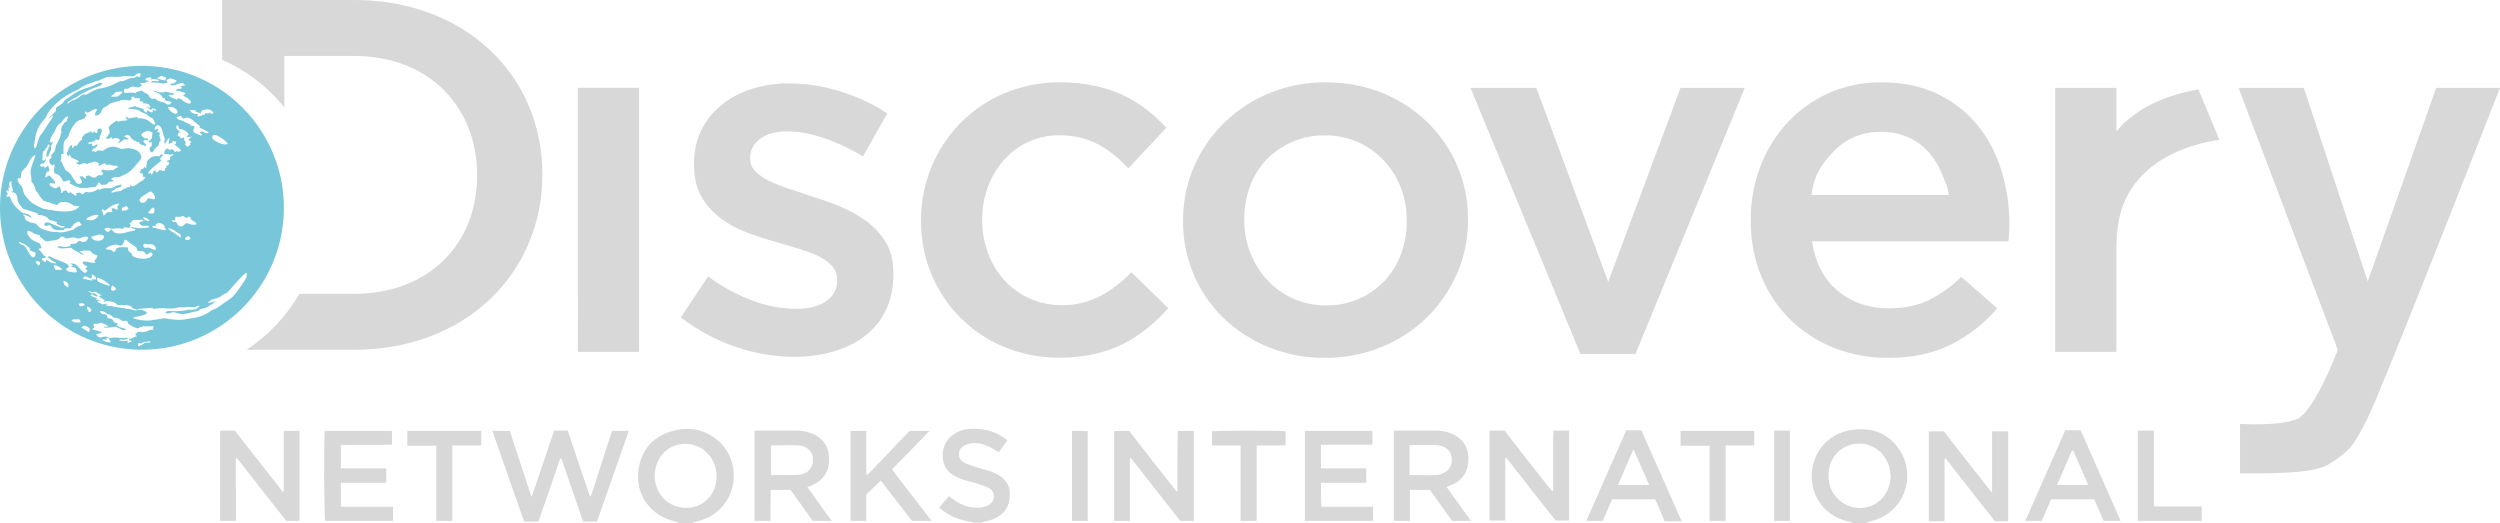
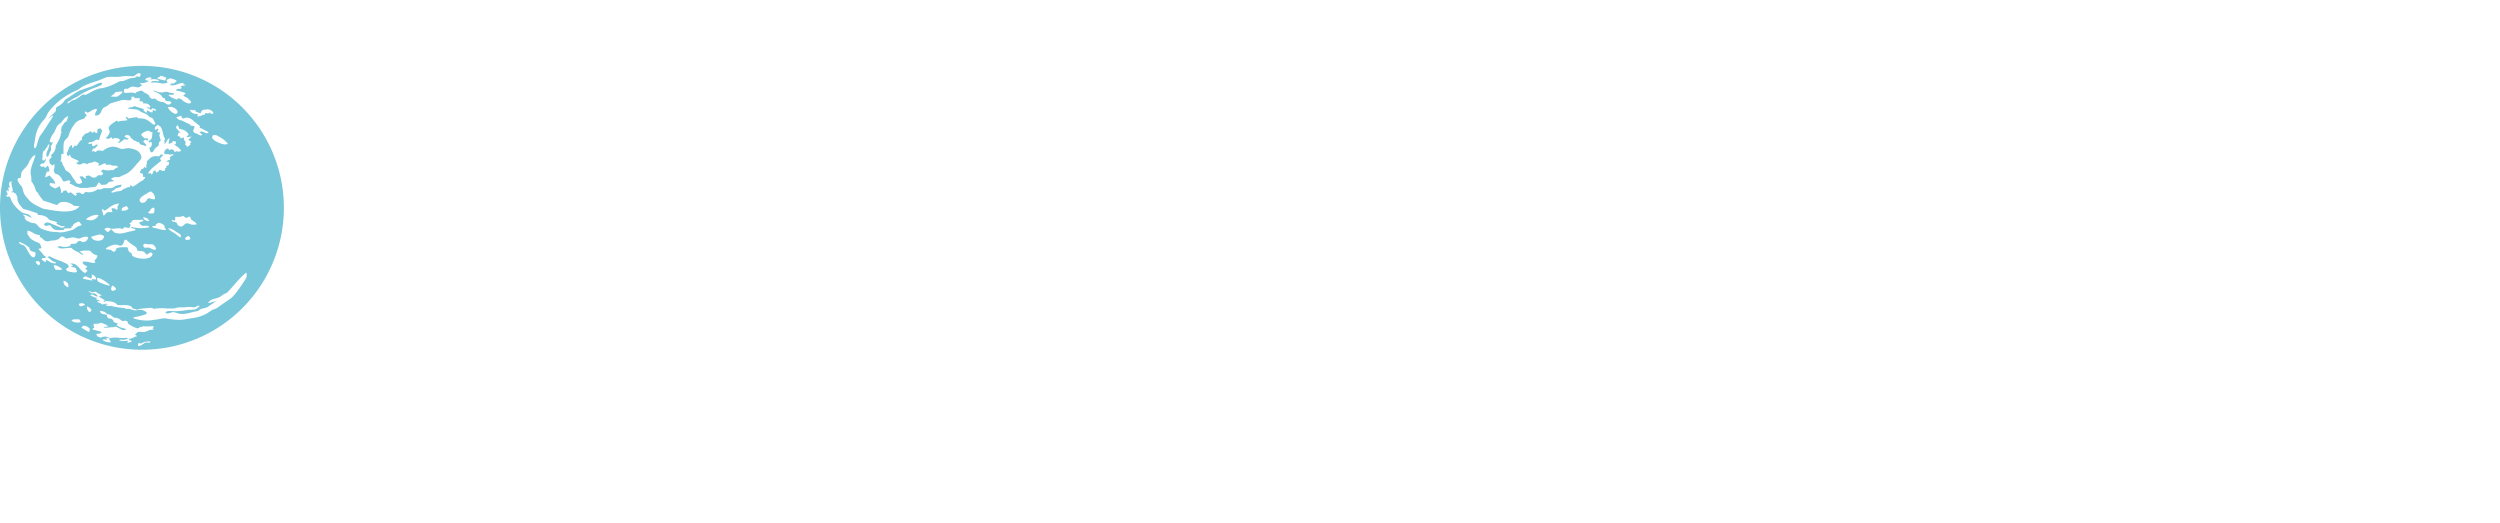
<svg xmlns="http://www.w3.org/2000/svg" xmlns:ns1="http://sodipodi.sourceforge.net/DTD/sodipodi-0.dtd" xmlns:ns2="http://www.inkscape.org/namespaces/inkscape" ns1:docname="Discovery_Networks_International_2017.svg" ns2:version="0.92.4 (5da689c313, 2019-01-14)" xml:space="preserve" enable-background="new 0 0 351.273 461.059" viewBox="0 0 1000 209.205" height="209.205" width="1000" y="0px" x="0px" id="Layer_1" version="1.1">
  <title id="title820">Discovery Networks International logo</title>
  <defs id="defs133">
    <pattern id="EMFhbasepattern" patternUnits="userSpaceOnUse" width="6" height="6" x="0" y="0" />
  </defs>
  <ns1:namedview ns2:document-rotation="0" ns2:showpageshadow="false" ns2:current-layer="Layer_1" ns2:window-maximized="1" ns2:window-y="-8" ns2:window-x="1912" ns2:cy="164.26097" ns2:cx="417.23139" ns2:zoom="1.4" showgrid="false" id="namedview131" ns2:window-height="1017" ns2:window-width="1920" ns2:pageshadow="2" ns2:pageopacity="0" guidetolerance="1" gridtolerance="1" objecttolerance="1" borderopacity="1" bordercolor="#666666" pagecolor="#ffffff" fit-margin-top="0" fit-margin-left="0" fit-margin-right="0" fit-margin-bottom="0">
</ns1:namedview>
  <g id="color_000000ff" transform="matrix(0.158,0,0,0.158,-518.023,181.684)" />
  <g transform="matrix(0.039,0,0,0.039,-4.973,189.121)" id="color_868686ff" />
  <g style="opacity:0.465;fill:#00ff00" id="color_000000ff-6-3-4" transform="matrix(0.131,0,0,0.129,-42.797,251.783)" />
  <g id="color_000000ff-0" transform="matrix(0.798,0,0,0.791,152.442,-54.495)" />
-   <path ns2:connector-curvature="0" id="path2" d="m 88.854,0 v 23.934 c 3.711,1.629 7.265,3.588 10.612,5.847 5.391,3.7 10.192,8.137 14.27,13.189 V 22.378 h 27.933 c 29.754,0 49.181,20.189 49.181,47.771 0,27.582 -19.427,47.37 -49.181,47.37 H 119.765 c -5.175,8.965 -12.425,16.629 -21.163,22.39 h 43.079 c 44.517,0 75.279,-30.576 75.279,-70.149 h -0.013 C 216.947,30.177 186.185,0 141.668,0 Z M 423.821,32.929 c -31.981,0 -55.453,25.18 -55.453,55.368 0,30.178 23.474,54.772 55.259,54.772 20.826,0 33.185,-8.191 43.711,-19.789 l -14.781,-14.392 c -7.691,7.796 -16.19,13.189 -27.727,13.189 -18.826,0 -31.969,-15.189 -31.969,-34.181 0,-18.589 12.95,-33.792 30.765,-33.792 12.33,0 20.242,5.395 27.727,13.201 L 466.523,51.114 C 456.605,40.32 444.049,32.929 423.821,32.929 Z m 106.494,0.01 c -15.295,-0.161 -30.006,5.72 -40.794,16.3 -5.089,5.035 -9.145,10.971 -11.949,17.492 -2.907,6.659 -4.352,13.801 -4.352,21.406 v 0.413 c -0.041,7.27 1.398,14.479 4.242,21.199 2.731,6.508 6.763,12.415 11.852,17.394 10.823,10.375 25.427,16.131 40.599,15.997 7.857,0.071 15.647,-1.425 22.889,-4.4 6.769,-2.778 12.909,-6.821 18.087,-11.9 5.09,-5.04 9.151,-10.981 11.961,-17.504 2.887,-6.659 4.352,-13.725 4.352,-21.199 v -0.377 c 0.061,-7.314 -1.38,-14.573 -4.242,-21.333 v -0.01 C 577.364,53.213 566.616,42.726 553.094,37.243 546.135,34.376 538.552,32.94 530.314,32.94 Z m 222.238,0 c -7.263,-0.091 -14.461,1.379 -21.078,4.303 -6.258,2.807 -11.869,6.824 -16.495,11.803 -4.722,5.102 -8.39,11.039 -10.818,17.492 -2.598,6.846 -3.908,14.093 -3.853,21.394 v 0.413 c 0,8.128 1.431,15.566 4.267,22.305 2.65,6.463 6.596,12.343 11.621,17.285 4.978,4.833 10.905,8.645 17.419,11.207 6.853,2.694 14.176,4.049 21.564,3.999 9.846,0 18.32,-1.798 25.393,-5.409 7.036,-3.554 13.273,-8.452 18.343,-14.392 l -14.404,-12.593 c -3.836,3.801 -8.269,6.962 -13.14,9.384 -4.454,2.132 -9.73,3.209 -15.802,3.209 -7.959,0 -14.742,-2.297 -20.36,-6.904 -5.588,-4.597 -9.054,-11.236 -10.405,-19.886 h 78.56 c 0.128,-1.165 0.225,-2.332 0.304,-3.501 0.429,-8.447 -0.632,-16.91 -3.148,-25.004 -1.993,-6.577 -5.249,-12.715 -9.603,-18.099 -4.258,-5.191 -9.605,-9.33 -15.997,-12.399 -6.413,-3.068 -13.871,-4.607 -22.366,-4.607 z m -436.903,0.401 c -5.268,0 -10.218,0.744 -14.878,2.212 -4.431,1.353 -8.553,3.521 -12.143,6.394 -3.411,2.759 -6.174,6.206 -8.096,10.101 -1.959,3.943 -2.942,8.443 -2.942,13.493 v 0.4 c 0,5.08 1.008,9.331 3.039,12.812 2.021,3.46 4.616,6.355 7.792,8.679 3.165,2.344 6.754,4.244 10.733,5.713 3.98,1.459 7.934,2.738 11.852,3.805 l 8.995,2.698 c 2.897,0.866 5.467,1.854 7.694,2.99 2.227,1.137 3.987,2.443 5.275,3.902 1.269,1.451 1.941,3.296 1.908,5.203 v 0.4 c 0.085,3.307 -1.553,6.422 -4.352,8.29 -2.897,2.072 -6.972,3.1 -12.241,3.1 -5.927,-0.071 -11.792,-1.181 -17.309,-3.294 -6.353,-2.387 -12.322,-5.656 -17.723,-9.7 l -10.928,16.398 c 6.59,5.112 14.013,9.105 21.965,11.803 7.509,2.602 15.418,3.946 23.387,3.987 5.536,0 10.729,-0.682 15.595,-2.091 4.846,-1.408 9.074,-3.465 12.642,-6.212 3.588,-2.726 6.381,-6.151 8.412,-10.296 2.021,-4.124 3.027,-8.996 3.027,-14.599 v -0.389 c 0,-4.798 -1.006,-8.872 -3.027,-12.192 -2.003,-3.309 -4.655,-6.2 -7.804,-8.509 -3.278,-2.391 -6.855,-4.378 -10.636,-5.908 -3.918,-1.589 -7.824,-2.987 -11.742,-4.194 -2.991,-1.029 -5.986,-2.026 -8.995,-3.002 -2.645,-0.824 -5.221,-1.856 -7.694,-3.087 -1.994,-0.963 -3.807,-2.251 -5.361,-3.805 -1.322,-1.306 -2.052,-3.075 -2.03,-4.911 v -0.389 c 0,-3.068 1.311,-5.605 3.951,-7.597 2.629,-1.992 6.303,-3.002 11.025,-3.002 4.464,0 9.318,0.908 14.587,2.698 5.258,1.801 10.449,4.225 15.583,7.293 l 9.712,-17.2 c -5.809,-3.799 -12.153,-6.757 -18.829,-8.788 -6.605,-2.089 -13.502,-3.178 -20.445,-3.209 z m -84.505,1.787 0.013,105.606 h 24.493 V 35.127 Z m 357.053,0.01 43.954,106.397 h 22.062 L 697.926,35.137 H 672.217 L 643.275,112.75 614.539,35.137 Z m 233.87,0 v 105.606 h 24.481 v -40.21 c 0,-7.062 0.68,-13.259 2.65,-18.379 7.371,-19.213 27.928,-24.672 38.557,-26.231 L 879.37,35.745 c -8.547,1.459 -23.592,5.531 -32.82,16.847 V 35.137 Z m 73.346,0 39.712,104.841 -0.316,0.729 c 0,0 -7.995,21.381 -15.243,26.572 -5.567,2.817 -18.619,2.603 -23.557,2.261 v 19.777 c 8.619,-0.01 28.907,0.532 35.433,-3.561 8.196,-5.11 10.023,-7.321 15.632,-18.537 C 953.179,154.996 1000,35.137 1000,35.137 h -25.514 l -27.386,77.406 -25.575,-77.406 z m -143.082,17.613 c 3.72,-0.061 7.416,0.65 10.83,2.091 3.132,1.381 5.928,3.396 8.205,5.908 2.344,2.625 4.183,5.629 5.446,8.886 1.361,3.4 2.237,4.512 2.65,8.375 h -54.87 c 1.072,-8.269 4.09,-12.434 9.007,-17.565 4.928,-5.13 11.164,-7.694 18.731,-7.694 z m -222.432,1.398 c 4.572,-0.061 9.107,0.861 13.274,2.699 3.904,1.745 7.404,4.218 10.32,7.293 2.945,3.145 5.254,6.815 6.783,10.806 1.629,4.134 2.431,8.521 2.431,13.189 v 0.413 c 0.02,4.388 -0.728,8.746 -2.225,12.885 -1.495,4.074 -3.654,7.631 -6.479,10.709 -6.043,6.521 -14.683,10.173 -23.691,10.004 -4.732,1e-4 -9.075,-0.91 -13.055,-2.711 -3.99,-1.801 -7.445,-4.274 -10.332,-7.403 -2.907,-3.139 -5.174,-6.759 -6.783,-10.903 -1.619,-4.124 -2.431,-8.455 -2.431,-12.982 v -0.401 c -0.037,-4.462 0.718,-8.906 2.237,-13.116 1.395,-3.922 3.597,-7.521 6.467,-10.587 2.845,-3.008 6.255,-5.385 10.235,-7.196 3.969,-1.801 8.404,-2.699 13.249,-2.699 z M 388.096,171.533 c -2.29,0.143 -4.442,0.712 -6.296,1.981 -3.286,2.116 -4.853,5.213 -4.716,9.165 0.143,3.946 2.147,6.631 5.713,8.181 1.002,0.423 1.867,0.844 2.869,1.13 1.711,0.561 3.424,0.85 5.142,1.41 1.568,0.566 3.282,0.989 4.85,1.836 2.282,1.316 2.574,4.5 0.571,6.211 -0.861,0.721 -1.897,1.206 -3.002,1.41 -3.859,0.704 -7.423,-0.282 -10.709,-2.261 l -3.002,-2.115 c -1.282,1.556 -2.565,2.966 -3.853,4.522 3.027,2.716 6.72,4.556 10.709,5.348 1.145,0.28 2.289,0.425 3.428,0.706 h 2.723 c 0.286,-0.137 0.562,-0.28 0.705,-0.28 1.575,-0.423 3.297,-0.701 4.728,-1.41 3.996,-1.83 5.843,-5.079 5.993,-9.311 0.143,-4.232 -2.007,-6.904 -5.859,-8.74 -0.71,-0.281 -1.284,-0.564 -1.994,-0.851 -1.867,-0.561 -3.722,-0.99 -5.433,-1.556 -1.718,-0.561 -3.573,-1.117 -5.142,-1.969 -2.526,-1.387 -2.608,-4.994 -0.146,-6.491 0.853,-0.566 2.146,-0.988 3.148,-1.13 3.143,-0.423 6.136,0.712 8.849,2.261 0.716,0.423 1.293,0.84 2.151,1.264 l 3.428,-4.656 c -0.429,-0.28 -0.717,-0.553 -0.997,-0.838 -4.145,-2.962 -8.86,-4.097 -13.857,-3.817 z m -114.37,0.061 c -1.831,0.116 -3.711,0.482 -5.64,1.082 v -0.01 c -7.431,2.402 -11.713,7.759 -12.715,15.377 -1.288,9.734 4.85,18.342 14.428,20.457 0.71,0.137 1.287,0.425 1.86,0.706 h 5.13 c 0.716,-0.28 1.582,-0.563 2.297,-0.706 14.999,-3.672 18.575,-21.442 9.433,-31.033 -4.285,-4.341 -9.3,-6.218 -14.793,-5.871 z m 471.91,0.11 c -1.809,-0.091 -3.712,0.051 -5.677,0.4 -8.713,1.407 -14.993,8.893 -15.279,17.638 -0.286,9.167 5.576,16.777 14.295,18.756 0.71,0.137 1.557,0.425 2.273,0.706 h 5.142 c 0.573,-0.281 1.287,-0.562 1.86,-0.706 13.854,-3.105 18.718,-19.043 11.001,-29.343 -3.533,-4.868 -8.188,-7.188 -13.614,-7.451 z m -95.104,0.4 c -5.29,11.987 -10.713,24.118 -15.997,36.248 h 6.564 c 1.288,-2.962 2.574,-5.787 3.72,-8.606 h 17.285 c 1.288,2.962 2.581,5.79 3.72,8.752 h 6.856 c -5.427,-12.273 -10.852,-24.406 -16.142,-36.393 z m 175.585,0 c -5.284,12.13 -10.713,24.118 -15.997,36.248 h 6.564 c 1.288,-2.962 2.581,-5.787 3.72,-8.606 h 17.285 c 1.282,2.962 2.574,5.787 3.719,8.606 h 6.856 C 842.831,196.078 837.545,184.09 832.255,172.104 Z m -737.19,0.133 c -0.286,0 -0.565,0.003 -0.851,0.146 v 35.968 h 6.284 v -12.544 c 0,-4.095 -0.143,-8.334 0,-12.423 0.143,0 0.276,-0.003 0.425,-0.146 6.566,8.327 13.144,16.792 19.716,25.113 h 4.57 c 0.28,0 0.431,-0.133 0.717,-0.133 v -35.834 h -6.284 v 24.128 c -0.143,0 -0.294,0.133 -0.438,0.133 -6.429,-8.184 -12.716,-16.224 -19.145,-24.408 z m 132.725,0 c -3,8.75 -5.874,17.499 -8.873,26.244 h -0.28 c -2.857,-8.744 -5.713,-17.49 -8.57,-26.098 h -6.989 c 4.288,12.136 8.433,24.118 12.715,36.248 h 5.713 c 3,-8.464 5.853,-16.783 8.715,-25.247 h 0.438 c 3,8.464 5.84,16.926 8.703,25.247 h 5.579 c 4.288,-12.13 8.433,-24.118 12.715,-36.248 h -6.722 c -2.857,8.744 -5.567,17.354 -8.424,26.098 h -0.013 -0.426 c -3,-8.744 -5.849,-17.493 -8.849,-26.243 z m 81.721,0 c -0.573,0 -0.995,0.003 -1.568,0.146 v 35.968 h 6.43 V 195.94 h 7.986 c 3,4.232 6.005,8.322 8.861,12.411 h 7.573 c -3.286,-4.655 -6.569,-9.023 -9.712,-13.541 1.288,-0.423 2.144,-0.698 3.002,-1.264 4.145,-2.259 5.856,-5.796 5.713,-10.308 -0.143,-4.369 -2.139,-7.755 -6.284,-9.591 -2.155,-0.967 -4.506,-1.447 -6.868,-1.41 z m 255.726,0 c -0.573,0 -0.996,0.003 -1.568,0.146 v 35.968 h 6.43 V 195.94 h 7.998 c 3,4.232 6.005,8.322 8.861,12.411 h 7.561 c -3.286,-4.655 -6.575,-9.023 -9.712,-13.541 0.46,-0.101 0.902,-0.29 1.289,-0.56 0.43,-0.137 0.714,-0.283 1.143,-0.426 4.568,-2.253 6.427,-5.932 6.284,-10.867 -0.286,-4.655 -2.57,-7.904 -7.002,-9.591 -1.998,-0.796 -4.134,-1.179 -6.284,-1.131 z m 36.722,0 v 35.968 h 6.284 v -24.967 c 0.143,0 0.283,-0.133 0.426,-0.133 6.572,8.464 13.144,16.78 19.716,25.101 h 5.421 v -35.968 h -6.284 c -0.143,2.259 -0.134,4.232 -0.134,6.211 v 17.905 c -0.143,0 -0.294,0.003 -0.438,0.146 -6.429,-8.041 -12.713,-16.221 -18.999,-24.262 z m 113.86,0 v 36.114 h 6.284 v -36.114 z m 146.862,0 c -0.429,0 -0.85,0.146 -1.422,0.146 v 35.968 h 25.575 v -5.786 h -19.157 v -30.328 z m -357.613,0.02 c -6.87,0.02 -13.53,0.125 -14.112,0.268 v 5.64 h 11.426 v 30.182 h 6.418 v -30.181 h 11.584 v -5.64 c -1.36,-0.212 -8.44,-0.285 -15.316,-0.268 z m -369.002,0.122 c -0.429,2.819 -0.284,34.841 0.146,35.968 h 27.143 v -5.64 h -20.859 v -9.591 h 18.148 v -5.786 h -18.148 v -9.311 c 6.858,-0.143 13.718,0.009 20.433,-0.133 v -5.506 z m 33.002,0 v 5.92 h 11.584 v 30.048 h 6.418 v -30.182 h 11.572 v -5.786 z m 177.299,0 v 35.968 h 6.284 v -10.575 c 1.998,-1.836 3.855,-3.677 5.847,-5.506 l 12.435,16.082 h 7.865 c -5.433,-7.051 -10.716,-13.814 -15.863,-20.591 5.004,-5.072 9.859,-10.018 15,-15.377 h -7.998 c -5.57,5.788 -11.004,11.576 -16.58,17.358 -0.137,0.143 -0.136,0.133 -0.28,0.133 h -0.146 c 0,0 -0.136,0.009 -0.28,-0.133 v -17.358 z m 88.577,0 v 35.968 h 6.284 v -35.968 z m 16.86,0 v 35.968 h 6.284 v -24.967 c 0.143,0 0.282,-0.146 0.425,-0.146 6.572,8.464 13.287,16.792 19.716,25.113 h 5.433 v -35.968 h -6.43 c -0.143,8.184 -0.146,16.231 -0.146,24.128 -0.143,0 -0.28,-0.009 -0.28,0.133 -6.429,-8.041 -12.713,-16.221 -18.999,-24.262 z m 76.287,0 v 35.968 h 27.289 v -5.64 h -20.713 c -0.143,-3.386 -0.146,-6.485 -0.146,-9.591 h 18.136 v -5.785 h -18.136 v -9.445 h 20.579 v -5.506 z m 150.29,0 v 5.92 h 11.584 v 30.048 h 6.43 v -30.182 h 11.426 v -5.786 z m 99.298,0.146 v 35.968 h 6.284 v -24.967 c 0.143,0 0.288,-0.146 0.438,-0.146 6.566,8.464 13.275,16.929 19.704,25.113 h 5.3 v -35.967 h -6.43 v 24.116 c -0.143,0 -0.149,0.009 -0.292,0.146 -6.429,-8.041 -12.713,-16.221 -18.999,-24.262 z m -27.435,4.935 c 5.433,0.143 10.14,3.953 11.572,9.311 0.286,1.27 0.434,2.395 0.572,3.671 -0.143,5.919 -3.565,10.715 -8.849,12.265 -7.37,2.133 -14.907,-2.829 -15.863,-10.441 -0.286,-2.116 -0.135,-4.226 0.438,-6.199 1.712,-5.365 6.424,-8.749 12.131,-8.606 z m -469.345,0.091 c 5.613,0.311 10.655,4.451 11.608,10.49 0.573,2.539 0.281,4.94 -0.571,7.342 -1.861,4.792 -6.136,7.755 -11.426,7.755 -6.572,0 -11.862,-4.932 -12.435,-11.56 -0.429,-5.788 2.43,-10.866 7.147,-12.982 1.867,-0.818 3.806,-1.149 5.677,-1.045 z m 289.907,0.473 h 9.287 c 0.859,0 1.864,0.139 2.723,0.426 2.427,0.704 3.856,2.393 3.999,4.789 0.286,2.682 -0.864,4.805 -3.148,5.932 -0.859,0.423 -1.855,0.851 -2.857,0.851 -3.566,0.143 -7.139,0 -10.855,0 v -11.852 c 0.286,-0.137 0.565,-0.146 0.851,-0.146 z m -256.297,0.146 c 3.859,0 7.574,-0.137 11.147,0 4.431,0.287 6.713,4.226 5.288,8.035 -0.859,2.259 -2.858,3.528 -5.142,3.671 -3.715,0.28 -7.44,0.146 -11.292,0.146 z m 345.02,1.544 c 2.141,4.942 4.143,9.466 6.284,14.258 h -12.423 c 1.998,-4.792 3.998,-9.317 6.138,-14.258 z m 175.439,0.438 h 0.426 c 2.004,4.512 4.001,9.165 6.005,13.821 h -12.435 c 2.004,-4.655 4.001,-9.309 6.005,-13.821 z" style="fill:#d8d8d9;stroke-width:10.184" />
  <path ns2:connector-curvature="0" id="path957" d="M 56.7,26.348 A 56.776,56.776 0 0 0 3.2976223e-5,83.186 56.776,56.776 0 0 0 56.807,139.901 56.776,56.776 0 0 0 113.552,83.125 V 83.017 A 56.776,56.776 0 0 0 56.7,26.348 Z m -0.857,2.952 c 0.753,0.163 0.256,1.019 0.061,1.453 -0.504,-0.071 -1.008,-0.129 -1.514,-0.184 -0.064,0.114 -0.193,0.346 -0.26,0.459 -0.756,0.209 -1.556,0.136 -2.31,0.367 -0.721,0.255 -1.409,0.604 -2.126,0.872 -0.733,0.281 -1.585,0.061 -2.279,0.459 -2.017,1.154 -4.208,2.013 -6.47,2.524 -2.447,0.149 -4.481,1.684 -6.653,2.661 -0.463,0.041 -0.987,-0.294 -1.392,0.03 -1.033,0.724 -2.026,1.516 -3.166,2.05 -1.104,0.081 -1.786,1.057 -2.768,1.438 0.094,-0.32 0.1,-0.752 0.489,-0.857 1.147,-0.508 2.081,-1.42 3.304,-1.759 2.589,-1.946 5.624,-3.183 8.642,-4.267 0.568,-0.222 1.12,-0.511 1.514,-0.995 -0.1,-0.342 -0.321,-0.484 -0.658,-0.413 -1.005,0.051 -1.856,0.648 -2.753,1.04 -1.468,0.678 -3.055,1.042 -4.543,1.667 -1.987,0.569 -3.613,1.919 -5.323,3.028 -0.726,0.493 -1.587,0.856 -2.05,1.652 -0.744,1.228 -2.116,1.753 -3.197,2.6 -0.009,0.556 0.069,1.18 -0.337,1.621 -0.859,0.982 -1.993,1.709 -2.753,2.784 0.689,-0.378 1.136,-1.163 1.958,-1.3 -0.14,0.469 -0.387,0.909 -0.658,1.315 -1.156,1.762 -2.283,3.53 -3.441,5.292 -0.508,0.78 -1.234,1.445 -1.53,2.355 -0.348,1.013 -0.668,2.02 -0.979,3.044 -0.133,0.364 -0.246,0.783 -0.551,1.04 -0.614,0.051 -0.524,-0.877 -0.474,-1.3 0.417,-2.036 0.528,-4.161 1.361,-6.088 0.623,-1.528 1.587,-2.883 2.677,-4.099 0.902,-0.882 1.106,-2.223 1.912,-3.182 2.898,-3.805 6.878,-6.707 11.242,-8.55 0.801,-0.376 1.439,-1.022 2.218,-1.438 1.889,-1.001 3.931,-1.63 5.95,-2.294 1.282,-0.421 2.494,-1.068 3.778,-1.484 1.889,-0.269 3.816,0.051 5.705,-0.229 1.369,-0.274 2.775,-0.169 4.16,-0.122 1.287,0.405 1.96,-1.414 3.212,-1.193 z m 8.519,1.01 c 0.774,0.211 1.539,0.441 2.233,0.857 -0.199,0.36 -0.407,0.722 -0.627,1.071 -0.939,-0.295 -1.911,-0.443 -2.845,-0.734 -0.069,-0.081 -0.209,-0.256 -0.275,-0.337 0.561,-0.172 1.086,-0.448 1.514,-0.857 z m -4.65,0.642 c 0.357,-0.051 0.688,-0.008 0.964,0.321 -0.236,0.176 -0.468,0.344 -0.704,0.52 1.257,-0.123 2.754,-0.421 3.747,0.597 -0.975,0.263 -2.003,-0.188 -2.983,0.138 -0.147,0.186 -0.284,0.383 -0.428,0.567 1.413,-0.214 2.847,-0.051 4.237,0.244 0.756,0.195 1.515,-0.041 2.264,-0.168 0.423,-0.248 -0.092,-0.642 -0.229,-0.887 0.082,-0.148 0.16,-0.294 0.245,-0.443 0.373,-0.101 0.736,-0.235 1.025,-0.505 1.026,0.116 2.046,0.425 2.891,1.04 -0.421,0.392 -0.872,0.748 -1.346,1.071 -0.49,-0.132 -0.98,-0.259 -1.484,-0.321 0.25,0.119 0.745,0.354 0.994,0.474 -0.277,0.081 -0.84,0.25 -1.117,0.337 1.939,0.817 3.675,-0.858 5.598,-0.795 -0.014,0.14 -0.032,0.425 -0.047,0.566 0.359,0.116 0.716,0.235 1.071,0.367 -0.735,0.151 -1.486,0.233 -2.203,0.459 0.128,0.114 0.392,0.346 0.52,0.459 -0.082,0.13 -0.254,0.39 -0.337,0.52 -0.675,0.091 -1.654,-0.167 -2.034,0.581 1.31,0.378 2.655,0.628 3.9,1.208 -0.229,0.353 -0.529,0.656 -0.964,0.719 0.54,0.954 1.904,0.872 2.371,1.912 0.442,0.243 1.105,0.872 0.535,1.346 -0.989,0.365 -1.895,-0.326 -2.738,-0.749 -0.659,-0.563 -1.291,-1.275 -2.248,-1.147 -0.156,0.157 -0.321,0.315 -0.474,0.473 -1.17,-0.52 -2.548,-0.794 -3.35,-1.897 0.714,-0.051 1.425,-0.041 2.141,-0.061 -0.036,-0.239 -0.071,-0.466 -0.107,-0.704 -1.307,0.299 -2.465,-0.84 -3.747,-0.337 -0.655,0.215 -1.348,0.051 -2.019,0.081 -0.859,-0.227 -1.682,-0.827 -2.6,-0.551 1.234,0.311 2.387,0.886 3.365,1.713 0.426,0.45 0.698,1.4 1.484,1.071 -0.096,0.518 0.283,0.885 0.535,1.285 0.742,0.008 1.589,-0.071 2.157,0.52 -0.261,0.385 -0.537,0.911 -1.086,0.842 -0.998,0.153 -1.532,-1.01 -2.493,-0.995 -1.168,-0.14 -2.327,-0.605 -3.105,-1.53 -0.838,0.606 -2.072,0.071 -2.203,-0.964 -0.38,-0.364 -0.732,-0.795 -1.254,-0.948 -0.794,-0.23 -1.288,-1.156 -2.172,-1.101 -0.664,0.137 -1.25,0.494 -1.912,0.642 0.022,0.101 0.069,0.298 0.092,0.397 -0.833,-0.128 -1.659,-0.363 -2.508,-0.26 -0.687,0.03 -1.405,0.222 -2.08,0.02 -0.554,-0.116 -0.296,-0.8 -0.229,-1.178 0.044,-0.58 0.741,-0.277 1.117,-0.397 0.726,0.051 1.126,-0.718 1.835,-0.749 1.179,-0.405 2.686,0.794 3.671,-0.26 0.215,-0.193 0.447,-0.353 0.704,-0.49 -0.32,-0.232 -1.086,-0.263 -0.841,-0.826 1.186,0.26 2.323,-0.17 3.365,-0.719 -0.396,-0.443 -1.134,-0.041 -1.377,-0.719 0.131,-0.133 0.392,-0.387 0.52,-0.52 0.34,-0.051 0.713,-0.205 1.071,-0.26 z m -12.114,5.72 c 0.441,-0.071 0.875,-0.138 1.315,0 0.151,0.371 -0.213,0.583 -0.428,0.811 -0.501,0.42 -1.012,0.857 -1.591,1.162 -0.852,0.119 -1.729,-0.02 -2.585,0 0.584,-0.729 1.585,-1.027 1.958,-1.927 0.446,0.108 0.89,0.02 1.331,-0.051 z m 5.047,1.958 c 0.424,0.041 0.862,0.109 1.27,0.244 -0.077,0.102 -0.244,0.298 -0.321,0.397 0.806,-0.02 1.615,-0.03 2.417,0.081 -0.06,0.373 -0.156,0.745 -0.291,1.101 0.536,0.02 1.054,0.121 1.56,0.306 -0.019,0.151 -0.059,0.445 -0.077,0.597 0.529,0.008 1.071,-0.006 1.591,0.107 0.584,0.133 0.968,0.625 1.361,1.04 l -0.321,0.642 c -0.467,-0.176 -0.939,-0.343 -1.422,-0.459 0.646,0.479 1.348,0.897 2.065,1.254 0.126,-0.216 0.241,-0.442 0.367,-0.658 0.597,0.193 1.381,0.201 1.667,0.872 -0.465,0.27 -0.896,0.03 -1.285,-0.229 -0.1,0.365 -0.202,0.726 -0.321,1.086 -0.769,-0.102 -1.415,-0.553 -2.095,-0.887 -0.064,0.339 -0.119,0.67 -0.184,1.01 -0.428,-0.258 -0.821,-0.566 -1.162,-0.933 -0.005,-0.153 -0.011,-0.458 -0.015,-0.611 -1.236,-0.397 -2.497,-0.685 -3.701,-1.178 -0.735,0.72 -1.937,0.248 -2.585,1.04 1.321,0.235 2.699,0.107 3.992,0.504 0.563,0.29 1.044,0.727 1.637,0.963 0.92,0.397 1.955,0.698 2.631,1.499 0.458,0.697 1.578,0.502 1.897,1.331 0.275,0.587 0.615,1.147 0.872,1.744 -0.195,0.164 -0.39,0.325 -0.596,0.473 -1.156,-0.729 -2.112,-1.804 -3.426,-2.264 -0.927,-0.397 -1.942,-0.326 -2.921,-0.413 -0.094,-0.101 -0.286,-0.31 -0.382,-0.413 -1.22,0.03 -2.416,0.353 -3.625,0.49 -0.144,-0.225 -0.284,-0.45 -0.428,-0.672 -0.14,0.091 -0.426,0.277 -0.566,0.367 0.227,0.357 0.491,0.672 0.795,0.963 -1.202,0.387 -2.542,0.118 -3.732,0.642 -0.25,-0.142 -0.502,-0.287 -0.749,-0.429 -1.053,0.959 -2.63,1.472 -3.12,2.937 0.119,0.621 0.543,1.211 0.382,1.866 -0.217,0.929 -0.941,1.596 -1.575,2.248 0.398,0.091 0.796,0.251 1.208,0.244 0.417,-0.142 0.778,-0.405 1.162,-0.611 0.114,0.171 0.331,0.517 0.444,0.688 0.33,-0.151 0.654,-0.308 0.979,-0.473 0.442,0.112 0.893,0.19 1.346,0.26 0.224,0.229 0.455,0.449 0.688,0.672 -0.346,0.383 -0.702,0.76 -1.025,1.162 1.071,-0.101 1.875,-0.854 2.646,-1.53 0.597,0.051 1.329,0.358 1.744,-0.261 -0.566,-0.248 -1.14,-0.48 -1.682,-0.78 0.245,-0.271 0.505,-0.548 0.826,-0.734 0.556,-0.02 1.047,0.299 1.514,0.566 0.032,0.151 0.088,0.445 0.122,0.597 0.458,0.263 0.886,0.597 1.208,1.025 0.568,0.149 1.124,0.362 1.545,0.795 0.151,-0.03 0.445,-0.106 0.596,-0.138 0.206,0.362 0.26,0.936 0.734,1.04 0.598,0.151 1.218,0.282 1.728,0.658 0.185,-0.165 0.376,-0.324 0.566,-0.49 -0.492,-0.425 -0.921,-0.919 -1.331,-1.422 0.357,-0.45 1.312,-1.14 1.484,-0.153 0.247,-0.225 0.442,-0.506 0.612,-0.796 -0.428,-0.378 -0.951,-0.284 -1.468,-0.229 -0.485,-0.49 -1.243,-0.93 -1.438,-1.575 0.74,-0.924 1.91,-1.376 3.044,-1.545 0.426,0.383 0.935,0.649 1.514,0.688 -0.128,0.866 -0.147,1.769 -0.428,2.6 -0.357,0.42 -0.822,0.716 -1.239,1.071 0.108,0.112 0.305,0.33 0.413,0.443 0.233,-0.126 0.483,-0.244 0.719,-0.367 0.543,0.88 0.25,2.194 -0.826,2.447 0.414,0.551 0.181,1.6 0.948,1.805 0.792,-0.051 0.966,-0.925 1.346,-1.468 0.433,-0.492 1.024,-0.809 1.514,-1.239 -0.009,-0.787 0.119,-1.615 0.872,-2.019 -0.19,-0.671 -0.436,-1.326 -0.596,-2.004 0.004,-0.45 0.264,-0.854 0.367,-1.285 -0.506,0.106 -1.101,0.163 -1.208,-0.49 0.192,-0.164 0.389,-0.339 0.581,-0.505 -0.197,-0.188 -0.387,-0.367 -0.581,-0.551 -0.238,0.248 -0.429,0.717 -0.841,0.459 -0.447,-0.778 0.361,-1.451 0.933,-1.851 0.474,0.176 0.967,0.374 1.27,0.81 1.037,1.391 0.774,3.31 1.759,4.726 0.22,0.255 -0.144,0.427 -0.291,0.566 0.057,0.543 0.092,1.093 0.138,1.637 0.616,-0.88 1.045,-1.922 1.943,-2.57 -0.112,0.778 -0.317,1.548 -0.352,2.34 0.701,-0.114 1.479,-0.259 1.682,-1.071 0.385,0.061 0.78,0.111 1.162,0.199 0.22,0.334 0.028,0.676 -0.107,0.995 -0.208,0.106 -0.421,0.212 -0.627,0.321 0.728,0.051 1.136,0.68 1.713,1.04 0.517,0.318 0.821,0.875 1.224,1.315 -0.577,0.335 -1.325,0.516 -1.927,0.138 -0.27,0.091 -0.558,0.573 -0.826,0.229 -0.025,-0.123 -0.082,-0.367 -0.107,-0.49 -0.341,-0.176 -0.684,-0.351 -1.025,-0.52 -0.279,0.146 -0.559,0.304 -0.857,0.413 -0.284,-0.237 -0.475,-0.815 -0.933,-0.597 -0.799,0.304 -1.39,1.261 -1.055,2.111 0.561,0.184 1.188,0.061 1.774,0.091 0.077,0.071 0.228,0.228 0.306,0.306 0.586,-0.26 1.216,-0.387 1.759,0.03 -0.723,0.104 -1.371,0.451 -1.682,1.147 0.042,0.163 0.127,0.495 0.168,0.658 -0.556,0.255 -1.145,0.455 -1.667,0.78 0.398,0.081 0.808,0.143 1.208,0.214 -0.042,0.411 -0.091,0.817 -0.153,1.224 -0.307,0.102 -0.611,0.208 -0.918,0.306 -0.007,0.245 -0.023,0.486 -0.03,0.734 -0.126,0.061 -0.379,0.181 -0.505,0.244 0.082,0.337 -0.028,0.658 -0.184,0.948 -0.291,0.051 -0.568,0.091 -0.857,0.138 -0.357,-0.229 -0.746,-0.408 -1.162,-0.49 -0.27,0.45 -0.63,0.842 -1.086,1.101 -0.458,-0.091 -0.504,-0.537 -0.581,-0.918 -0.316,0.239 -0.859,0.307 -0.933,0.764 -0.076,0.462 -0.295,0.868 -0.688,1.117 -0.029,-0.198 -0.092,-0.598 -0.122,-0.796 -0.382,0.161 -0.77,0.287 -1.178,0.138 1.204,-2.222 3.514,-3.414 5.277,-5.109 -0.133,-0.276 -0.655,-0.561 -0.428,-0.902 0.414,-0.481 0.908,-0.889 1.224,-1.453 -0.353,-0.02 -0.705,-0.041 -1.055,-0.051 -0.275,0.35 -0.552,0.883 -1.086,0.734 -0.897,-0.167 -1.836,-0.071 -2.646,0.367 -0.728,0.479 -1.314,1.134 -1.866,1.805 0.029,0.14 0.092,0.425 0.122,0.567 -0.263,0.536 -0.274,1.128 -0.26,1.713 -0.311,0.265 -0.647,-0.061 -0.887,-0.244 -0.156,0.592 -0.518,1.026 -1.178,0.933 -0.169,0.479 -0.352,0.964 -0.535,1.438 0.403,0.146 0.838,0.219 1.193,0.473 0.06,0.376 0.046,0.766 0.061,1.147 0.325,0.008 0.652,0.03 0.979,0.061 -0.272,0.527 -0.598,1.033 -1.086,1.377 -1.445,0.659 -2.554,1.878 -4.007,2.524 -0.293,-0.239 -0.587,-0.491 -0.887,-0.719 -0.053,0.287 -0.13,0.574 -0.245,0.842 -0.568,0.091 -1.228,0.008 -1.606,0.551 -1.012,-0.116 -1.505,1.047 -2.478,1.086 -0.785,0.061 -1.564,0.158 -2.294,0.473 -0.396,0.208 -0.804,0.051 -1.193,-0.081 0.701,-0.494 1.431,-0.962 2.065,-1.545 0.607,-0.163 1.212,-0.287 1.805,-0.505 0.282,-0.255 0.261,-0.67 0.337,-1.01 -0.666,0.171 -1.357,0.284 -2.019,0.474 -0.698,0.208 -1.223,0.824 -1.958,0.933 -1.049,0.154 -2.115,-0.008 -3.166,0.091 -0.758,0.277 -1.484,0.75 -2.294,0.367 -1.303,0.992 -2.989,1.535 -4.619,1.147 -0.698,-0.258 -0.737,0.858 -1.392,0.826 -0.476,0.139 -0.791,-0.345 -1.132,-0.581 -0.595,0.02 -1.184,0.101 -1.774,0.168 0.19,0.167 0.378,0.336 0.566,0.505 -0.185,0.202 -0.376,0.412 -0.566,0.611 -0.719,-0.333 -1.212,-1 -1.897,-1.392 -0.369,0.101 -0.73,0.198 -1.101,0.291 -0.245,-0.378 -0.498,-0.752 -0.78,-1.101 -0.341,0.081 -0.684,0.159 -1.025,0.229 -0.192,0.272 -0.389,0.536 -0.581,0.811 -0.124,-0.02 -0.366,-0.051 -0.489,-0.081 0.27,-0.914 -0.27,-1.782 -0.489,-2.646 -0.538,0.332 -1.072,0.655 -1.621,0.963 -0.826,-0.385 -1.868,-0.614 -2.355,-1.468 -0.089,-0.29 0.016,-0.992 0.474,-0.734 0.566,0.128 1.136,0.213 1.713,0.276 -0.135,-1.437 -1.481,-2.298 -2.31,-3.35 -0.543,0.327 -1.091,0.653 -1.698,0.842 0.062,-0.852 0.434,-1.665 0.734,-2.447 l 0.229,0.091 c 0.036,0.114 0.1,0.348 0.138,0.459 0.195,-0.346 0.403,-0.686 0.612,-1.025 -0.229,-0.585 -0.218,-1.257 -0.612,-1.774 -0.426,0.346 -0.855,0.694 -1.315,0.995 -0.042,-0.177 -0.127,-0.524 -0.168,-0.704 -0.33,0.061 -0.652,0.121 -0.979,0.184 -0.286,-0.202 -0.573,-0.401 -0.841,-0.628 0.272,-0.252 0.555,-0.498 0.841,-0.734 h 0.841 c 0.325,-0.625 0.972,-1.132 0.841,-1.912 -0.213,0.241 -0.419,0.486 -0.627,0.734 -0.252,-0.041 -0.515,-0.081 -0.765,-0.122 -0.174,-0.664 0.112,-1.32 0.047,-1.988 -0.029,-0.59 0.132,-1.157 0.352,-1.698 0.797,-0.174 0.769,-1.2 1.484,-1.53 0.121,-0.493 0.218,-1.116 0.857,-1.116 -0.002,1.193 -0.717,2.181 -1.04,3.288 -0.245,0.538 -0.032,1.134 -0.107,1.698 0.213,-0.107 0.437,-0.146 0.673,-0.091 0.289,-1.001 0.875,-1.874 1.193,-2.86 -0.009,-0.455 -0.1,-0.895 -0.153,-1.346 0.405,-0.448 0.694,-0.992 0.811,-1.591 -0.172,0.041 -0.517,0.106 -0.688,0.138 l -0.627,-0.459 c 0.472,-1.082 0.771,-2.284 1.591,-3.166 0.936,-1.305 1.131,-3.235 2.692,-4.007 1.09,-0.907 1.693,-2.599 3.243,-2.845 -0.217,0.713 -0.484,1.402 -0.749,2.095 -1.017,0.366 -1.374,1.479 -2.004,2.264 0.055,0.548 -0.053,1.064 -0.291,1.56 0.119,0.104 0.368,0.324 0.489,0.429 -0.144,0.142 -0.286,0.284 -0.428,0.428 -0.075,1.922 -1.28,3.453 -2.065,5.109 0.1,1.444 -0.72,2.769 -1.851,3.579 0.082,0.325 0.15,0.649 0.214,0.979 -0.346,0.295 -0.662,0.61 -0.948,0.963 0.11,0.399 0.193,0.81 0.077,1.224 0.357,0.383 0.73,0.77 1.193,1.025 0.268,-0.176 0.536,-0.353 0.811,-0.52 0.04,0.817 0.071,1.678 -0.337,2.417 0.295,0.529 0.269,1.433 1.025,1.514 1.374,0.288 2.143,1.571 2.677,2.768 0.824,0.83 2.104,-0.849 2.921,0.061 0.396,0.311 -0.169,0.645 -0.337,0.902 0.772,0.385 1.601,0.669 2.279,1.224 0.756,0.2 1.497,0.439 2.248,0.658 0.833,-0.005 1.66,-0.061 2.493,0 1.005,-0.221 2.038,-0.304 3.059,-0.397 0.913,-0.123 1.176,-1.13 1.637,-1.79 0.504,0.02 0.701,0.616 1.04,0.918 0.614,-0.02 1.246,0.02 1.851,-0.122 0.543,-0.144 0.857,-0.666 1.27,-1.01 0.685,-0.149 1.383,-0.181 2.065,-0.367 -0.414,-0.308 -0.847,-0.572 -1.285,-0.842 0.689,-0.571 1.635,-0.905 2.524,-0.734 0.95,0.174 1.703,-0.57 2.554,-0.842 2.289,-0.776 3.862,-2.737 5.369,-4.543 0.62,-0.78 1.505,-1.437 1.759,-2.447 -0.149,-1.149 -0.799,-2.257 -1.82,-2.814 -0.856,-0.488 -1.827,-0.714 -2.784,-0.887 -0.923,-0.186 -1.842,0.139 -2.753,0.229 -0.98,0.202 -1.791,-0.514 -2.723,-0.672 -1.87,-0.59 -3.878,0.241 -5.323,1.453 -0.696,-0.02 -1.384,-0.173 -2.08,-0.168 -0.437,0.277 -1.179,1.28 -1.392,0.214 -0.348,0.091 -0.705,0.181 -1.055,0.261 0.208,-0.423 0.443,-0.834 0.688,-1.239 0.181,-0.02 0.536,-0.041 0.719,-0.051 0.181,-0.629 1.202,-0.859 0.964,-1.56 -0.579,0.02 -1.059,0.353 -1.453,0.749 -0.284,-0.061 -0.555,-0.18 -0.795,-0.352 0.013,-0.184 0.047,-0.548 0.061,-0.734 -0.552,-0.03 -1.321,0.463 -1.575,-0.291 0.888,-0.477 2.039,-0.292 2.799,-1.01 0.408,-0.531 1.081,-0.13 1.621,-0.138 0.055,-1.386 1.018,-2.508 1.117,-3.885 -0.197,-0.241 -0.387,-0.496 -0.581,-0.734 l -0.107,-0.081 c -0.366,0.11 -0.731,0.23 -1.086,0.367 -0.053,0.494 -0.104,0.99 -0.168,1.484 -0.559,0.165 -0.946,-0.161 -1.239,-0.611 l -0.612,0.611 c -0.272,-0.188 -0.618,-0.346 -0.658,-0.734 -0.669,0.414 -1.315,0.979 -2.141,0.979 -0.559,0.529 -1.093,1.091 -1.514,1.744 0.048,0.167 0.151,0.504 0.199,0.672 -1.11,0.484 -1.518,1.662 -2.248,2.539 -0.282,-0.051 -0.56,-0.101 -0.841,-0.153 -0.181,0.462 -0.426,0.908 -0.964,0.979 -0.007,-0.39 -0.019,-0.788 -0.03,-1.178 -1.273,0.346 -1.332,1.854 -1.881,2.845 -0.408,0.636 -0.05,1.374 0.551,1.713 0.05,-0.177 0.149,-0.527 0.199,-0.704 0.497,0.158 0.537,0.694 0.795,1.071 0.909,0.601 1.996,0.862 2.921,1.438 0.156,0.654 -0.571,0.581 -0.979,0.734 0.481,0.566 1.292,0.995 2.004,0.581 0.456,-0.313 0.994,-0.388 1.53,-0.443 0.284,0.164 0.565,0.322 0.872,0.443 0.446,-0.205 0.831,-0.576 1.346,-0.581 0.655,-0.008 1.21,-0.419 1.851,-0.473 0.641,0.163 1.19,0.563 1.744,0.918 -0.128,0.116 -0.39,0.343 -0.52,0.459 0.064,0.061 0.196,0.198 0.26,0.26 0.991,-0.02 1.828,-1.247 2.845,-0.734 0.036,0.114 0.116,0.346 0.153,0.459 0.696,-0.128 1.435,-0.29 2.08,0.107 0.838,0.479 2.189,-0.305 2.677,0.795 -0.746,0.207 -1.366,0.64 -1.927,1.162 -1.387,-0.061 -2.805,0.363 -4.114,-0.275 -0.279,0.222 -0.567,0.445 -0.841,0.672 0.263,0.274 0.565,0.501 0.872,0.719 0.027,0.625 -0.547,1.123 -1.147,0.933 -0.888,-0.311 -1.359,0.701 -2.126,0.902 -0.916,0.267 -1.654,-0.488 -2.432,-0.842 -0.44,0.091 -0.878,0.189 -1.315,0.291 0.085,0.277 0.18,0.56 0.26,0.842 -0.119,0.02 -0.368,0.041 -0.489,0.051 -0.364,-0.292 -0.727,-0.579 -1.086,-0.872 -0.38,0.061 -0.759,0.12 -1.132,0.199 0.43,0.748 0.972,1.463 1.117,2.34 -0.485,0.205 -0.964,0.713 -1.53,0.49 -0.391,-0.101 -0.874,-0.181 -1.025,-0.628 -0.447,-0.905 -1.189,-1.61 -1.652,-2.508 -0.289,-0.587 -0.754,-1.056 -1.224,-1.499 -0.538,-0.421 -1.365,-0.618 -1.514,-1.392 -0.211,-0.845 -1.053,-1.418 -0.979,-2.355 -0.25,-0.257 -0.513,-0.514 -0.765,-0.764 0.471,-0.91 0.115,-1.953 0.459,-2.891 0.181,0.051 0.553,0.152 0.734,0.199 0.022,-1.544 -0.103,-3.107 0.153,-4.634 0.236,-1.177 1.572,-1.671 1.897,-2.799 0.515,-1.832 1.483,-3.533 2.692,-4.986 0.822,-1.026 2.132,-1.319 3.288,-1.774 0.252,-0.155 0.823,-0.221 0.505,-0.704 0.25,-0.126 0.495,-0.249 0.749,-0.367 -0.087,-0.252 -0.167,-0.494 -0.245,-0.749 -0.19,-0.106 -0.391,-0.218 -0.581,-0.321 0.069,-0.274 0.141,-0.538 0.214,-0.811 0.32,0.184 0.635,0.367 0.948,0.566 1.316,-0.376 2.352,-1.763 3.824,-1.438 -0.185,0.877 -1.157,1.75 -0.658,2.646 0.588,-0.126 1.25,-0.199 1.682,-0.672 0.618,-0.662 0.746,-1.631 1.346,-2.31 0.311,-0.336 0.762,-0.478 1.162,-0.672 0.826,-0.353 1.353,-1.219 2.248,-1.438 1.378,-0.376 2.745,-0.818 4.13,-1.162 1.252,-0.291 2.542,0.413 3.763,-0.107 0.04,-0.448 0.084,-0.887 0.153,-1.331 z m 14.485,4.237 c 1.374,-0.416 3.027,0.194 3.778,1.438 0.495,0.69 -0.415,1.512 -1.086,1.147 -1.145,-0.499 -2.204,-1.401 -2.692,-2.585 z m 15.341,0.933 c 0.432,-0.051 0.858,-0.071 1.285,0.061 0.669,0.188 1.312,0.625 1.575,1.3 -0.201,0.594 -1.313,0.477 -1.224,-0.244 -0.27,0.16 -0.54,0.315 -0.811,0.473 -0.389,-0.061 -0.776,-0.129 -1.162,-0.184 -0.047,0.147 -0.14,0.45 -0.184,0.597 -1.019,0.135 -1.897,0.869 -2.952,0.734 -0.046,-0.355 0.345,-1.062 -0.275,-0.963 -1.174,0.061 -2.402,-0.472 -2.83,-1.652 0.73,-0.02 1.453,0.296 2.172,0.051 0.1,0.222 0.191,0.44 0.275,0.672 0.609,0.211 1.216,0.447 1.805,0.719 0.252,-0.543 0.576,-1.051 1.025,-1.453 0.433,0.02 0.868,-0.061 1.3,-0.107 z m -10.141,2.478 c 0.32,0.342 0.556,0.734 0.719,1.178 0.593,-0.146 1.187,-0.39 1.805,-0.397 1.053,0.051 1.919,0.723 2.677,1.407 0.801,0.736 1.729,1.317 2.524,2.065 -0.08,0.101 -0.239,0.308 -0.321,0.413 1.211,0.652 2.465,1.236 3.656,1.927 0.08,0.382 -0.517,0.452 -0.78,0.397 -0.65,-0.119 -1.191,-0.51 -1.82,-0.688 -0.359,-0.005 -0.693,0.171 -1.025,0.276 0.387,0.399 0.828,0.741 1.224,1.132 -0.327,0.041 -0.671,0.321 -0.994,0.122 -0.783,-0.405 -1.574,-0.816 -2.417,-1.086 -0.055,-0.252 -0.177,-0.463 -0.367,-0.642 0.307,-0.597 0.514,-1.243 0.597,-1.912 -0.636,-0.071 -1.281,-0.166 -1.881,-0.397 0.036,-0.091 0.116,-0.277 0.153,-0.367 -1.021,-0.27 -1.946,-0.799 -2.876,-1.285 -0.529,-0.295 -1.16,-0.301 -1.698,-0.566 -0.385,-0.241 -0.687,-0.591 -1.01,-0.902 0.604,-0.234 1.229,-0.436 1.835,-0.672 z m -1.499,3.778 c 0.529,0.291 0.712,0.846 0.811,1.407 0.804,0.246 1.665,0.359 2.386,0.826 0.593,0.367 1.053,0.907 1.484,1.453 -0.357,0.358 -0.67,0.746 -0.933,1.178 0.696,-0.107 1.39,-0.229 2.095,-0.275 -0.451,0.414 -0.892,0.847 -1.315,1.285 0.426,0.274 0.84,0.563 1.254,0.857 -0.374,0.29 -0.758,0.6 -0.428,1.086 -0.412,0.255 -0.798,0.556 -1.178,0.857 -0.376,-0.293 -0.682,-0.645 -0.964,-1.025 0.098,-0.285 0.189,-0.577 0.26,-0.872 -0.206,-0.291 -0.444,-0.557 -0.673,-0.826 0.014,-0.358 -0.043,-0.712 -0.153,-1.055 -0.417,0.153 -0.822,0.31 -1.239,0.459 -0.034,-0.174 -0.116,-0.529 -0.153,-0.704 -0.378,-0.091 -0.741,-0.224 -1.071,-0.428 0.158,-0.43 0.327,-0.871 0.489,-1.3 0.288,0.091 0.566,0.193 0.857,0.291 -0.634,-0.713 -1.271,-1.423 -1.958,-2.08 0.11,-0.39 0.259,-0.762 0.428,-1.132 z m 14.989,3.916 c 0.265,-0.041 0.527,-0.02 0.78,0.153 1.683,0.845 3.415,1.843 4.527,3.426 -1.245,0.52 -2.567,-0.02 -3.732,-0.504 -0.895,-0.423 -1.847,-0.889 -2.447,-1.713 -0.093,-0.38 0.022,-0.755 0.077,-1.132 0.259,-0.081 0.531,-0.191 0.795,-0.229 z M 14.209,62.078 c -0.63,2.493 -2.151,4.821 -1.943,7.479 0.27,0.989 0.323,2.007 0.275,3.029 1.021,1.096 1.497,2.53 1.912,3.946 0.616,0.277 0.84,0.995 1.208,1.514 0.41,0.812 1.166,1.359 1.575,2.172 1.722,0.555 3.437,1.109 5.155,1.682 0.84,0.315 1.087,-0.908 1.835,-0.963 1.845,-0.462 3.876,0.071 5.277,1.361 0.769,0.061 1.54,0.105 2.31,0.168 -0.952,1.342 -2.606,1.868 -4.16,2.034 -3.292,0.344 -6.569,-0.387 -9.804,-0.902 -0.678,-0.091 -1.27,-0.438 -1.881,-0.719 C 14.503,82.169 12.99,81.458 11.839,80.264 11.008,79.387 10.18,78.481 9.606,77.404 9.246,76.552 9.141,75.615 8.795,74.758 8.101,73.871 7.243,73.019 7.005,71.867 c 0.027,-0.678 0.728,-0.758 1.208,-0.52 0.176,-0.884 0.228,-1.798 0.489,-2.661 0.875,-1.191 2.182,-2.069 2.738,-3.487 0.44,-1.033 1.042,-2.02 1.866,-2.784 0.231,-0.259 0.591,-0.256 0.902,-0.337 z M 4.604,72.509 c -0.181,1.377 0.369,2.677 0.612,4.007 -0.19,0.03 -0.559,0.106 -0.749,0.138 0.213,0.475 0.594,0.362 0.979,0.153 0.071,0.108 0.204,0.336 0.275,0.443 0.588,-0.03 0.781,0.612 1.01,1.04 0.252,0.452 0.28,0.975 0.26,1.484 0.174,1.616 1.437,2.72 2.417,3.885 1.907,0.304 3.683,1.081 5.522,1.637 0.087,0.239 0.173,0.478 0.26,0.719 1.642,-0.051 3.561,0.369 4.482,1.897 1.042,0.481 2.279,0.415 3.227,1.101 -0.105,0.108 -0.308,0.335 -0.413,0.443 0.728,0.344 1.416,0.765 2.172,1.04 0.433,-0.02 0.867,-0.081 1.3,-0.107 -0.279,0.513 -0.894,0.803 -1.453,0.672 -1.511,-0.576 -3.007,-1.171 -4.482,-1.835 -0.81,-0.379 -2.251,-0.4 -2.386,0.765 0.68,0.607 1.54,0.196 2.31,0.061 0.614,0.513 0.931,1.347 1.698,1.667 1.3,0.636 2.769,0.172 4.145,0.291 -0.114,-0.114 -0.342,-0.33 -0.459,-0.443 1.069,-0.338 2.192,-0.202 3.288,-0.29 -0.032,-0.147 -0.106,-0.448 -0.138,-0.597 0.135,-0.041 0.413,-0.114 0.551,-0.153 0.231,-1.193 1.549,-1.533 2.508,-1.927 0.522,0.301 0.703,0.977 1.193,1.346 -0.508,0.318 -1.1,0.438 -1.652,0.642 -0.868,0.443 -1.513,1.303 -2.508,1.484 -1.937,0.477 -3.951,1.276 -5.95,0.658 -2.083,0.2 -4.105,-0.498 -6.026,-1.239 -1.257,-0.455 -1.703,-2.153 -3.12,-2.264 -0.934,0.03 -1.735,-0.467 -2.554,-0.842 C 10.355,88.126 10.045,87.576 9.758,87.053 L 10.233,86.946 C 9.843,86.616 9.476,86.261 9.162,85.86 10.458,85.89 11.534,86.733 12.695,87.221 12.324,86.622 11.927,85.938 11.227,85.707 10.327,85.4 9.336,85.361 8.535,84.804 6.639,83.286 4.772,81.423 4.114,78.992 3.95,78.855 3.792,78.729 3.625,78.595 c -0.3,0.051 -0.616,0.101 -0.918,0.153 -0.046,-0.218 -0.136,-0.651 -0.184,-0.872 0.172,0.008 0.517,0.008 0.688,0.02 -0.266,-0.522 -0.504,-1.073 -0.704,-1.621 0.208,-0.03 0.618,-0.081 0.826,-0.107 0.074,0.16 0.232,0.466 0.306,0.628 -0.042,-0.615 -0.264,-1.186 -0.367,-1.79 0.206,-0.008 0.605,-0.02 0.811,-0.03 C 3.454,74.212 3.345,72.645 4.604,72.513 Z m 55.828,4.13 c 0.996,0.628 1.713,1.794 1.53,3.013 -0.927,0.248 -1.769,-0.368 -2.692,-0.337 -0.51,0.414 -0.699,1.113 -1.224,1.514 -0.44,0.302 -1.011,0.251 -1.514,0.306 -0.398,-0.383 -0.926,-0.908 -0.596,-1.514 0.653,-1.133 1.921,-1.66 2.967,-2.34 0.495,-0.239 0.939,-0.738 1.53,-0.642 z m -12.848,4.803 c 0.032,0.45 -0.467,0.722 -0.566,1.147 -0.051,0.484 -0.001,0.967 -0.015,1.453 -0.707,-0.448 -1.45,-0.904 -2.325,-0.688 -0.108,0.524 0.156,0.99 0.321,1.468 -0.662,0.051 -1.316,-0.008 -1.973,0.061 -0.609,0.291 -0.991,0.905 -1.453,1.377 -0.636,-0.534 -0.283,-1.526 -0.887,-2.111 0.17,-0.215 0.344,-0.433 0.52,-0.642 0.08,0.191 0.239,0.575 0.321,0.765 1.213,-0.198 1.954,-1.292 2.998,-1.835 0.941,-0.504 1.972,-1.01 3.059,-0.995 z m 2.845,0.963 c 0.492,0.193 0.726,0.676 0.964,1.117 -0.742,0.693 -1.785,0.888 -2.753,0.688 0.087,-0.376 6.1e-5,-0.904 0.382,-1.132 0.467,-0.225 0.981,-0.362 1.407,-0.672 z m 11.12,0.581 c 0.448,0.724 0.243,1.566 -0.047,2.31 -0.799,0.121 -1.74,0.304 -2.355,-0.367 0.272,-0.178 0.549,-0.346 0.826,-0.52 0.124,-0.835 0.877,-1.167 1.575,-1.422 z m -22.148,3.09 c -0.3,0.88 -1.104,1.42 -1.897,1.805 -0.973,0.471 -2.094,0.15 -3.09,-0.081 0.339,-0.464 0.8,-0.813 1.331,-1.025 1.136,-0.493 2.403,-1.096 3.656,-0.704 z m 33.833,0.244 c 0.401,0.256 0.737,0.61 1.162,0.826 0.572,0.008 1.032,-0.602 1.591,-0.474 0.167,0.325 0.27,0.684 0.444,1.01 0.6,0.835 1.949,0.969 2.187,2.095 -0.836,0.114 -1.703,0.202 -2.508,-0.107 -0.522,-0.153 -1.067,-0.501 -1.621,-0.306 -0.737,0.255 -1.147,1.059 -1.912,1.254 -0.762,0.03 -1.491,-0.476 -1.759,-1.193 -0.314,-1.056 -2.103,-0.189 -2.08,-1.514 0.35,0.14 0.716,0.271 1.071,0.397 0.421,-0.362 0.198,-1.028 0.306,-1.53 1.044,-0.164 2.182,0.17 3.12,-0.459 z m -15.999,0.581 c 0.957,0.091 2.213,0.441 2.417,1.56 -1.026,0.051 -2.119,-0.506 -2.417,-1.56 z m -0.704,0.963 c 0.407,-0.146 0.71,0.209 0.902,0.52 -0.602,0.222 -1.239,0.359 -1.82,0.642 0.398,0.632 0.984,1.396 1.82,1.285 0.794,0.041 1.82,-0.277 2.355,0.52 -2.248,0.711 -4.668,0.444 -6.944,0.03 -0.137,0.02 -0.413,0.051 -0.551,0.061 0.435,0.666 1.364,0.351 1.927,0.842 l -0.26,0.397 c -1.14,0.3 -2.31,0.456 -3.441,0.795 -1.474,0.423 -3.094,0.665 -4.573,0.138 -0.6,-0.373 -0.979,-1.018 -1.56,-1.422 -0.366,0.385 -0.647,0.901 -1.162,1.101 -0.685,-0.03 -1.079,-0.728 -1.514,-1.178 0.474,-0.276 0.984,-0.521 1.545,-0.505 0.472,0.051 0.866,0.373 1.331,0.443 1.01,-0.051 2.017,-0.182 3.028,-0.229 0.533,0.03 1.048,0.252 1.591,0.229 0.208,-0.232 0.384,-0.478 0.597,-0.704 0.561,0.091 1.112,0.305 1.682,0.337 0.598,-0.051 0.632,-0.773 0.765,-1.224 -0.169,-0.227 -0.325,-0.447 -0.489,-0.672 0.247,-0.091 0.482,-0.176 0.734,-0.26 0.192,-0.459 0.469,-0.994 1.025,-1.04 1.005,-0.091 2.013,0.129 3.013,-0.091 z m 7.296,1.315 c 0.291,0.051 0.584,0.184 0.841,0.276 0.613,0.315 1.513,0.893 1.147,1.713 0.222,0.143 0.433,0.299 0.658,0.443 l -0.352,0.429 c -1.49,-0.008 -2.877,-0.623 -4.329,-0.857 -0.396,-0.02 -0.735,-0.213 -1.01,-0.49 0.476,-0.346 1.034,-0.376 1.591,-0.306 -0.41,-0.553 0.302,-0.804 0.627,-1.071 0.251,-0.185 0.535,-0.193 0.826,-0.138 z m 3.411,2.126 c 1.658,0.03 2.904,1.299 4.298,2.05 0.611,0.277 1.17,0.996 0.581,1.606 -0.6,-0.349 -1.138,-0.781 -1.667,-1.224 -1.028,-0.875 -2.429,-1.266 -3.212,-2.432 z m -56.302,0.979 c 0.875,0.03 1.65,0.433 2.371,0.902 0.794,0.527 1.741,0.735 2.661,0.918 v 0.688 c 0.957,0.274 1.366,1.366 2.325,1.621 0.994,0.386 1.975,-0.284 2.983,-0.214 0.707,0.02 1.36,-0.282 2.019,-0.505 0.6,-0.151 0.712,-1.027 1.392,-1.025 0.687,-0.193 1.155,0.398 1.652,0.749 0.984,-0.051 1.932,-0.42 2.921,-0.443 0.79,0 1.511,0.428 2.294,0.459 1.207,-0.281 2.449,-1.144 3.701,-0.566 -0.064,0.999 -0.861,1.888 -1.866,1.942 -0.687,0.081 -1.327,-0.766 -1.988,-0.306 -0.394,0.209 -0.679,0.567 -0.979,0.887 -0.717,0.129 -1.446,0.185 -2.172,0.168 0.013,0.146 0.047,0.435 0.061,0.581 -1.023,0.646 -2.311,0.804 -3.472,0.505 -0.6,-0.156 -1.229,-0.216 -1.835,-0.081 0.254,0.34 0.554,0.711 1.01,0.749 1.532,0.243 3.05,-0.282 4.589,-0.138 0.717,0.859 1.779,1.238 2.738,1.744 0.68,0.341 1.236,1.026 2.065,0.963 -0.444,-0.536 -1.047,-0.879 -1.575,-1.315 1.191,-0.33 2.444,-0.409 3.671,-0.306 0.714,-0.051 1.034,0.689 1.56,1.04 0.554,0.497 1.269,0.703 1.958,0.933 -0.128,0.873 -0.773,1.495 -1.315,2.126 l 0.535,0.581 c -0.114,0.051 -0.347,0.16 -0.459,0.215 -1.474,0.051 -2.88,-0.668 -4.359,-0.505 -0.376,0.051 -0.417,0.556 -0.184,0.811 0.474,0.556 1.18,0.816 1.759,1.239 -0.286,0.23 -0.574,0.442 -0.872,0.658 0.316,0.333 0.635,0.67 0.948,1.01 -0.385,0.205 -0.687,0.524 -0.964,0.857 -1.806,-0.699 -2.509,-2.837 -4.267,-3.61 -0.533,-0.255 -1.13,-0.223 -1.698,-0.153 0.369,0.245 0.754,0.47 1.132,0.704 -0.208,0.104 -0.633,0.308 -0.841,0.413 0.588,0.543 1.769,0.101 2.019,1.01 0.084,0.416 0.593,0.963 0.138,1.3 -1.229,0.2 -2.448,-0.115 -3.625,-0.428 -0.211,-0.267 -0.417,-0.536 -0.612,-0.811 0.348,-0.26 0.726,-0.499 1.055,-0.78 0.236,-0.519 -0.113,-0.982 -0.551,-1.224 -2.209,-1.353 -4.812,-1.791 -7.005,-3.181 -0.316,0.132 -0.643,0.275 -0.964,0.397 0.872,0.363 1.459,1.131 2.233,1.636 0.44,0.26 1.205,0.156 1.331,0.78 -1.435,0.304 -2.73,-0.598 -3.87,-1.346 -0.153,0.311 -0.262,0.647 -0.367,0.979 -0.568,-0.327 -1.178,-0.658 -1.545,-1.224 0.16,-0.639 0.911,-0.458 1.392,-0.49 0.147,-0.137 0.297,-0.263 0.444,-0.397 -0.636,-0.349 -1.197,-0.837 -1.591,-1.453 -0.41,-0.686 -1.173,-1.072 -1.468,-1.835 0.366,-0.157 0.959,-0.02 1.162,-0.443 -0.369,-0.623 -0.333,-1.564 -1.086,-1.866 -1.255,-0.592 -2.667,-1.034 -3.594,-2.141 -0.288,-0.501 -0.584,-0.983 -0.994,-1.392 0.069,-0.462 0.046,-0.932 0,-1.392 z m 29.505,1.606 c 0.435,0.101 0.85,0.303 1.208,0.566 -0.042,0.754 -0.533,1.433 -1.254,1.652 -1.381,0.452 -3.249,0.119 -3.961,-1.3 0.829,-0.473 1.799,-0.56 2.692,-0.857 0.428,-0.161 0.881,-0.16 1.315,-0.061 z m 34.827,0.473 c 0.462,0.27 1.141,0.793 0.704,1.392 -0.604,0.146 -1.556,0.48 -1.943,-0.199 0.018,-0.641 0.804,-0.85 1.239,-1.193 z m -24.687,1.53 c 0.991,1.256 2.438,1.938 3.686,2.876 0.515,0.295 0.456,0.95 0.673,1.438 0.73,0.315 1.594,0.091 2.34,0.397 0.62,0.239 0.975,0.842 1.407,1.315 0.437,-0.272 0.841,-0.609 1.285,-0.872 0.563,-0.32 1.303,0.428 0.948,0.978 -0.588,1.077 -1.918,1.339 -3.028,1.423 -1.559,0.051 -3.194,-0.137 -4.589,-0.887 -0.492,-0.198 -0.571,-0.736 -0.658,-1.193 -0.369,-0.274 -0.749,-0.516 -1.101,-0.81 -0.263,-0.522 -0.34,-1.108 -0.551,-1.652 -1.458,-0.02 -2.987,-0.164 -4.374,0.397 -0.192,0.557 -0.432,1.352 -1.117,1.422 -0.497,-0.179 -0.848,-0.6 -1.331,-0.795 -0.6,-0.101 -1.235,-0.081 -1.805,-0.321 -0.032,-0.455 0.535,-0.58 0.826,-0.81 1.353,-0.701 3.032,-1.325 4.497,-0.611 0.595,0.258 1.315,-0.108 1.56,-0.688 0.238,-0.511 0.413,-1.06 0.642,-1.575 0.174,-0.02 0.514,-0.02 0.688,-0.03 z m -42.98,0.872 c 1.392,0.397 2.677,1.154 3.824,2.034 0.529,0.325 0.338,1.116 0.841,1.453 0.582,0.374 1.266,0.49 1.912,0.704 0.057,0.68 0.063,1.522 -0.551,1.958 -0.705,0.135 -1.215,-0.526 -1.591,-1.025 -0.753,-1.045 -1.256,-2.262 -2.034,-3.288 -0.616,-0.887 -2.278,-0.54 -2.401,-1.835 z m 50.046,0.78 c 0.694,-0.081 1.371,0.184 2.065,0.153 0.627,0.03 1.401,-0.102 1.881,0.413 0.371,0.436 0.869,0.913 0.795,1.545 -0.215,0.165 -0.487,0.213 -0.734,0.306 -0.591,-0.279 -1.19,-0.551 -1.79,-0.811 -0.623,-0.292 -1.305,0.051 -1.958,-0.091 -0.625,-0.165 -0.8,-1.163 -0.26,-1.514 z M 15.035,104.459 c 0.248,-0.02 0.471,0.02 0.658,0.229 0.49,0.432 0.359,1.305 -0.321,1.438 -0.469,-0.416 -1.074,-0.824 -1.086,-1.53 0.231,-0.041 0.502,-0.115 0.749,-0.138 z m 6.455,1.606 c 1.321,0.007 2.49,0.748 3.426,1.637 -0.843,0.429 -1.808,0.231 -2.707,0.168 -0.364,-0.545 -0.65,-1.143 -0.719,-1.805 z m 76.997,2.952 c 0.433,1.012 0.118,2.159 -0.505,3.013 -1.692,2.498 -3.288,5.14 -5.506,7.204 -1.74,1.256 -3.553,2.405 -5.277,3.686 -0.87,0.711 -2.06,0.775 -2.937,1.468 -1.305,0.954 -2.73,1.737 -4.283,2.187 -1.891,0.659 -3.912,0.728 -5.858,1.132 -2.354,0.483 -4.763,0.124 -7.112,-0.199 -1.763,-0.545 -3.499,0.351 -5.262,0.382 -2.555,0.543 -5.209,0.38 -7.709,-0.352 -0.325,-0.091 -0.6,-0.298 -0.857,-0.504 1.703,-0.428 3.476,-0.67 5.109,-1.346 0.318,-0.101 0.561,-0.553 0.245,-0.811 -0.982,-0.865 -2.324,-1.165 -3.579,-0.826 0.05,-0.112 0.149,-0.333 0.199,-0.443 1.843,-0.167 3.685,-0.412 5.537,-0.474 0.289,0.104 0.553,0.269 0.826,0.413 1.756,-0.295 3.542,-0.359 5.307,-0.138 1.261,-0.061 2.555,0.14 3.778,-0.276 1.081,-0.332 2.216,-0.105 3.319,-0.214 1.142,-0.169 2.317,-0.195 3.457,0 0.891,0.162 1.688,-1.097 2.524,-0.459 -0.517,0.409 -1.005,0.876 -1.575,1.208 -1,0.205 -2.025,0.299 -3.044,0.276 -2.028,0.362 -4.086,0.61 -6.149,0.49 -1.017,-0.008 -2.222,-0.303 -2.983,0.581 1.09,1.038 2.413,-0.452 3.64,-0.091 0.909,0.253 1.794,0.62 2.753,0.628 2.141,0.223 4.117,-0.817 6.21,-1.04 0.611,-0.091 1.004,-0.664 1.56,-0.887 1.11,-0.421 2.458,-0.364 3.334,-1.269 0.923,-0.601 1.884,-1.155 2.692,-1.912 -1.06,0.295 -2.108,0.67 -3.212,0.765 0.421,-0.45 0.82,-0.955 1.377,-1.239 1.078,-0.543 2.336,-0.595 3.396,-1.178 0.675,-0.367 1.2,-0.955 1.912,-1.254 0.366,-0.177 0.799,-0.276 1.101,-0.567 2.562,-2.612 4.746,-5.616 7.571,-7.954 z m -61.9,0.719 c 0.911,0.258 1.986,0.94 1.835,2.05 -0.62,0.002 -1.229,-0.102 -1.835,-0.214 0.119,0.151 0.353,0.443 0.474,0.597 -1.353,-0.03 -2.65,-0.434 -3.961,-0.734 0.165,-0.392 0.497,-0.653 0.811,-0.918 0.918,0.116 1.705,0.63 2.554,0.964 0.117,-0.349 0.24,-0.701 0.382,-1.04 -0.089,-0.234 -0.175,-0.469 -0.26,-0.704 z m 2.6,1.438 c 0.211,0.007 0.476,0.101 0.612,0.153 0.968,0.351 1.847,0.896 2.692,1.484 0.563,0.416 1.185,0.824 1.499,1.484 -1.555,-0.239 -3.044,-0.851 -4.466,-1.514 -0.527,-0.184 -0.594,-0.796 -0.688,-1.269 -0.029,-0.274 0.14,-0.344 0.352,-0.337 z m -13.72,1.147 c 1.232,0.13 2.233,1.352 1.805,2.615 -1.088,-0.342 -2.103,-1.376 -1.805,-2.615 z m 19.364,1.912 c 0.76,0.214 1.398,0.758 1.652,1.53 -0.453,0.225 -0.888,0.512 -1.392,0.611 -0.222,-0.141 -0.449,-0.287 -0.658,-0.443 0.022,-0.59 0.125,-1.171 0.398,-1.698 z m -9.422,2.203 c 0.529,-0.03 0.924,0.373 1.407,0.504 0.584,-0.081 1.242,-0.455 1.79,-0.051 0.653,0.501 1.387,0.847 2.126,1.193 -0.357,0.169 -0.896,0.225 -1.132,0.459 0.673,0.673 1.615,1.08 2.417,1.621 -0.156,0.081 -0.458,0.264 -0.612,0.352 0.105,0.071 0.323,0.205 0.428,0.275 0.137,-0.101 0.411,-0.284 0.551,-0.382 1.145,0.133 2.347,0.081 3.396,0.642 0.531,0.205 0.87,0.693 1.346,0.978 1.877,0.176 3.955,-0.413 5.629,0.735 0.142,0.856 1.057,0.779 1.698,0.902 0.14,0.156 0.284,0.303 0.428,0.459 -1.58,0.264 -2.965,-0.93 -4.543,-0.535 -0.077,-0.081 -0.228,-0.239 -0.306,-0.321 -1.96,-0.151 -3.92,-0.477 -5.828,-0.948 -0.774,0.286 -1.584,-0.02 -2.203,-0.52 0.316,0.008 0.936,0.02 1.254,0.03 -0.728,-0.625 -1.543,-0.23 -2.31,-0.03 -0.403,-0.313 -0.843,-0.556 -1.331,-0.704 -0.259,-0.122 -0.678,-0.198 -0.658,-0.567 0.43,-0.174 0.884,-0.061 1.331,-0.03 -0.614,-0.399 -1.328,-0.586 -2.004,-0.842 0.22,-0.144 0.436,-0.287 0.658,-0.429 -1.012,-0.223 -2,-0.577 -2.845,-1.193 1.058,-0.828 1.912,0.824 3.059,0.52 -0.508,-0.734 -1.328,-1.565 -2.294,-1.147 -0.517,-0.267 -1.066,-0.526 -1.453,-0.978 z m -2.57,4.864 c 0.463,0.02 0.894,0.203 1.147,0.658 -0.62,0.355 -1.314,0.518 -2.019,0.581 -0.165,-0.327 -0.329,-0.649 -0.489,-0.979 0.404,-0.154 0.899,-0.284 1.361,-0.26 z m 2.065,1.269 c 0.657,0.288 1.257,0.743 1.682,1.331 -0.053,0.469 -0.539,1.149 -1.04,0.826 -0.46,-0.608 -0.958,-1.365 -0.642,-2.157 z m 5.078,1.851 c 1.094,-0.091 2.168,0.359 2.876,1.208 1.014,0.051 1.882,0.61 2.539,1.361 0.856,0.135 1.783,0.185 2.508,0.719 0.524,0.327 1.033,0.953 1.713,0.642 0.559,-0.237 1.081,0.116 1.53,0.413 -0.009,0.147 -0.036,0.45 -0.047,0.597 1.113,0.785 2.301,1.498 3.594,1.927 0.614,0.22 1.089,-0.341 1.606,-0.566 0.318,0.03 0.635,0.091 0.948,0.168 -0.096,-0.133 -0.286,-0.4 -0.382,-0.535 1.539,0.45 3.119,0.041 4.68,0.184 -0.153,0.32 -0.328,0.634 -0.52,0.933 0.16,0.051 0.467,0.144 0.627,0.199 -0.838,0.45 -1.944,0.041 -2.631,0.811 -0.481,0.002 -0.929,0.152 -1.361,0.352 -0.833,0.03 -1.689,-0.257 -2.508,-0.03 -0.421,0.295 -0.782,0.679 -1.178,1.01 0.314,0.207 0.622,0.415 0.887,0.688 -0.355,0.142 -0.824,0.051 -1.101,0.367 -0.971,0.322 -2.264,1.199 -3.12,0.199 -1.99,0.494 -4.004,-0.364 -5.996,0.081 -0.22,0.051 -0.449,0.071 -0.673,0.081 -1.133,-0.672 -2.499,-0.798 -3.671,-0.153 -0.442,-0.177 -0.893,-0.35 -1.331,-0.535 -0.11,-0.355 -0.335,-0.642 -0.551,-0.933 0.744,-0.061 1.505,-0.137 2.187,-0.473 -0.042,-0.107 -0.129,-0.319 -0.168,-0.429 -1.156,-0.386 -2.359,-0.594 -3.518,-0.963 0.158,-0.335 0.488,-0.477 0.811,-0.597 -0.174,-0.513 -0.3,-1.034 -0.337,-1.575 0.946,-0.123 2.041,0.101 2.86,-0.49 1.104,0.32 2.237,0.698 3.105,1.499 -0.616,0.135 -1.349,-0.02 -1.851,0.443 1.271,0.209 2.538,-0.161 3.809,-0.138 0.307,0.03 0.565,-0.148 0.826,-0.276 1.062,0.353 1.977,1.057 3.044,1.392 0.483,0.207 0.932,-0.144 1.377,-0.291 -1.291,-0.652 -2.969,-0.542 -3.931,-1.79 0.176,-0.114 0.53,-0.33 0.704,-0.443 -0.664,-0.15 -1.292,-0.422 -1.897,-0.734 -0.014,-0.543 -0.437,-0.888 -0.811,-1.208 -0.462,-0.163 -1.053,0.006 -1.438,-0.367 -0.376,-0.349 -0.403,-0.894 -0.52,-1.361 -1.019,-0.007 -2.477,-0.104 -2.692,-1.377 z m -9.896,3.304 c 0.521,-0.008 1.064,0.041 1.575,0 0.302,0.344 0.51,0.752 0.642,1.193 -1.257,0.121 -2.831,0.302 -3.717,-0.826 0.467,-0.281 0.978,-0.36 1.499,-0.367 z m 3.273,2.554 c 0.925,-0.002 1.852,0.408 2.447,1.132 0.417,0.425 -0.075,0.991 -0.245,1.422 -1.03,-0.569 -2.033,-1.181 -3.028,-1.805 0.266,-0.26 0.512,-0.547 0.826,-0.749 z m 8.978,4.91 c 0.449,0.02 0.916,-0.091 1.346,0.091 0.071,0.634 0.362,1.169 0.811,1.621 -1.223,0.108 -2.572,-0.161 -3.533,-0.978 0.65,-0.36 1.391,-0.02 2.08,-0.03 -0.176,-0.174 -0.527,-0.528 -0.704,-0.704 z m 9.3,0.413 c 0.002,0.148 -0.002,0.435 0,0.581 0.341,-0.126 1.159,-0.03 0.902,0.52 -0.529,0.248 -1.125,0.312 -1.698,0.352 0.117,-0.195 0.355,-0.587 0.474,-0.78 -1.211,0.071 -2.48,0.311 -3.64,-0.184 0.314,-0.443 0.841,-0.186 1.27,-0.184 0.923,0.159 1.76,-0.49 2.692,-0.306 z m 8.489,0.933 c -0.025,0.121 -0.069,0.366 -0.092,0.49 -0.845,0.081 -1.805,-0.222 -2.524,0.367 -0.673,0.531 -1.403,1.08 -2.31,0.995 0.022,-0.367 0.055,-0.737 0.092,-1.101 0.485,0.008 0.968,0.101 1.453,0.03 0.946,-0.785 2.236,-0.629 3.38,-0.78 z" style="opacity:0.8;fill:#37abc8;fill-opacity:0.835;stroke-width:0;stroke-miterlimit:4;stroke-dasharray:none" />
</svg>